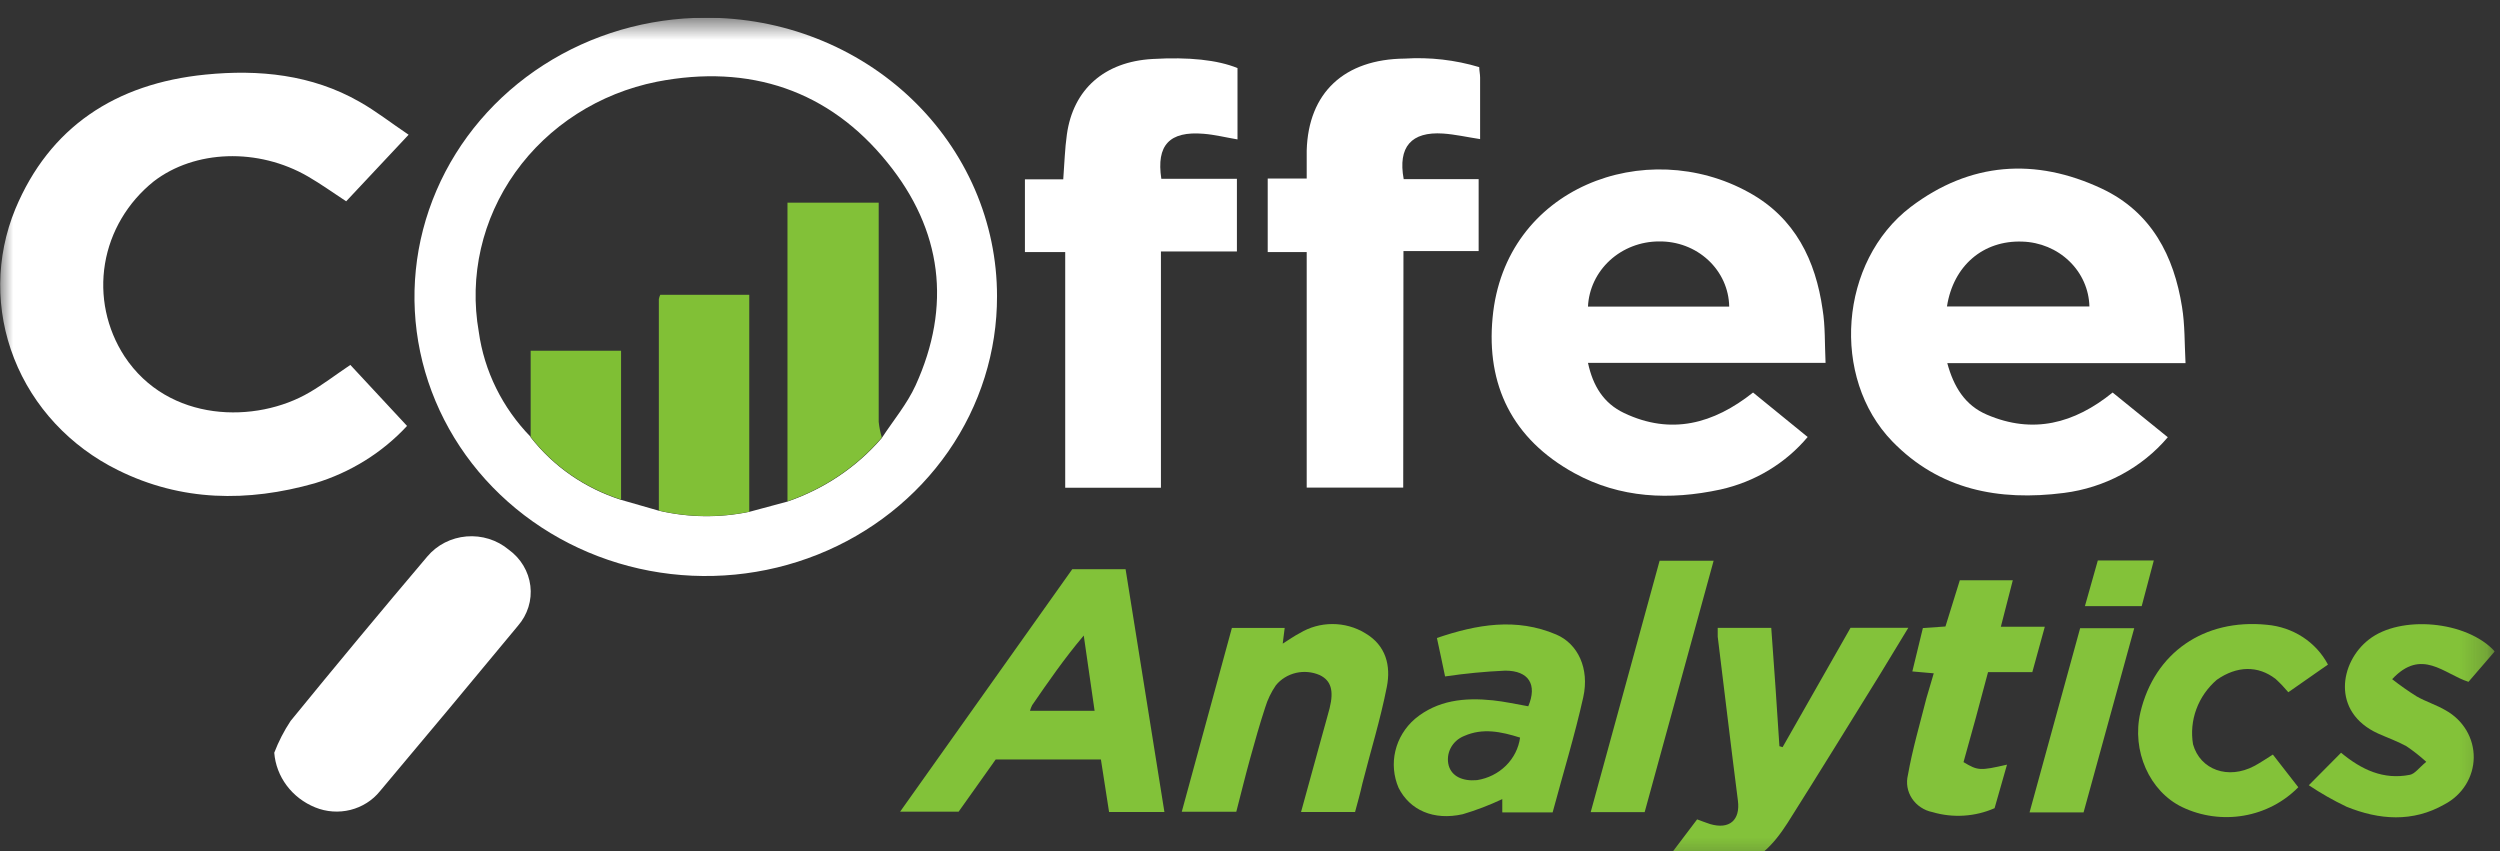
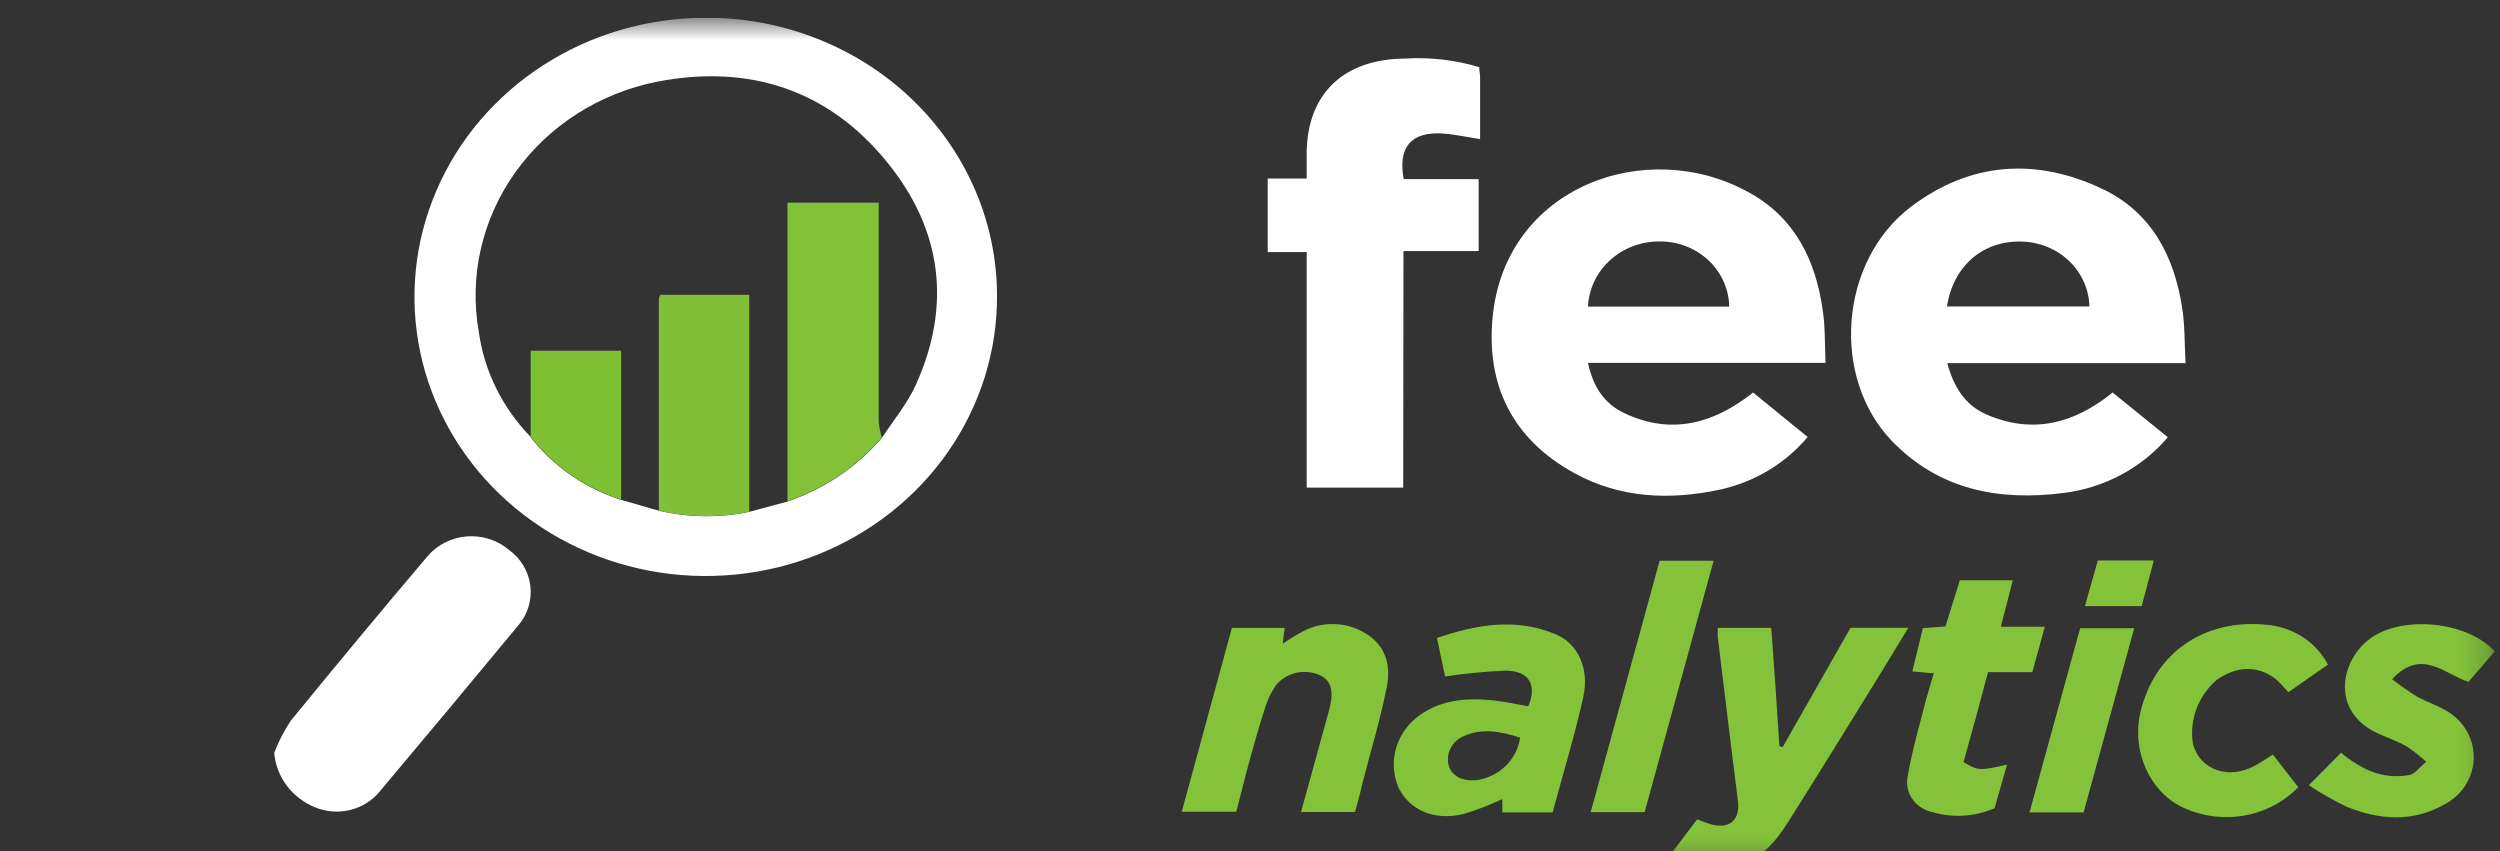
<svg xmlns="http://www.w3.org/2000/svg" width="94" height="32" viewBox="0 0 94 32" fill="none">
  <rect x="0" y="0" width="94" height="32" fill="#333333" stroke="none" />
  <g clip-path="url(#clip0_7280_74130)">
    <mask id="mask0_7280_74130" style="mask-type:luminance" maskUnits="userSpaceOnUse" x="0" y="0" width="94" height="33">
      <path d="M93.804 0.667H0V32.666H93.804V0.667Z" fill="white" />
    </mask>
    <g mask="url(#mask0_7280_74130)">
      <path d="M37.488 11.136C37.493 13.213 36.856 15.244 35.657 16.973C34.457 18.702 32.749 20.052 30.75 20.85C28.75 21.649 26.548 21.862 24.422 21.461C22.296 21.06 20.342 20.064 18.807 18.599C17.272 17.134 16.225 15.265 15.798 13.229C15.372 11.193 15.585 9.082 16.411 7.163C17.236 5.243 18.638 3.601 20.437 2.445C22.237 1.289 24.354 0.67 26.52 0.667C27.959 0.661 29.384 0.927 30.715 1.451C32.046 1.974 33.256 2.744 34.275 3.717C35.294 4.69 36.102 5.846 36.654 7.119C37.205 8.393 37.489 9.758 37.488 11.136ZM19.948 16.437C20.803 17.536 21.989 18.358 23.346 18.793L24.769 19.202C25.884 19.463 27.046 19.478 28.168 19.247L29.603 18.861C30.988 18.387 32.215 17.562 33.152 16.475C33.582 15.816 34.105 15.194 34.427 14.488C35.782 11.51 35.432 8.654 33.364 6.109C31.176 3.397 28.189 2.393 24.698 3.073C22.53 3.507 20.622 4.729 19.374 6.482C18.125 8.235 17.634 10.383 18.002 12.476C18.208 13.956 18.89 15.337 19.954 16.428L19.948 16.437Z" fill="white" />
-       <path d="M15.364 5.066L13.016 7.569C12.53 7.251 12.072 6.921 11.584 6.638C9.706 5.549 7.325 5.631 5.779 6.821C4.8 7.607 4.15 8.705 3.948 9.914C3.747 11.123 4.007 12.361 4.682 13.4C6.332 15.9 9.633 15.932 11.636 14.754C12.143 14.46 12.607 14.101 13.173 13.721L15.305 16.015C14.372 17.023 13.171 17.769 11.83 18.173C9.31 18.886 6.818 18.86 4.433 17.676C2.634 16.789 1.243 15.293 0.531 13.479C-0.182 11.664 -0.166 9.661 0.577 7.857C1.858 4.789 4.332 3.14 7.73 2.804C9.74 2.604 11.725 2.804 13.511 3.823C14.134 4.173 14.7 4.621 15.364 5.066Z" fill="white" />
      <path d="M82.176 13.655H73.218C73.458 14.538 73.879 15.239 74.709 15.592C76.436 16.334 77.99 15.928 79.435 14.759L81.509 16.44C80.535 17.59 79.138 18.339 77.606 18.534C75.148 18.849 72.92 18.416 71.153 16.599C68.827 14.202 69.159 9.826 71.842 7.782C74.072 6.092 76.528 5.918 79.029 7.093C80.903 7.977 81.742 9.632 82.044 11.54C82.154 12.209 82.136 12.892 82.176 13.655ZM73.206 11.522H78.562C78.546 10.884 78.277 10.275 77.807 9.822C77.338 9.368 76.705 9.104 76.039 9.084C74.567 9.031 73.443 9.991 73.206 11.522Z" fill="white" />
      <path d="M68.641 13.643H59.708C59.892 14.505 60.294 15.165 61.066 15.53C62.833 16.37 64.428 15.937 65.915 14.759L67.968 16.431C67.137 17.422 65.984 18.117 64.692 18.405C62.784 18.817 60.915 18.734 59.194 17.789C56.853 16.502 55.882 14.467 56.121 11.949C56.573 7.028 61.899 5.091 65.764 7.238C67.504 8.195 68.269 9.803 68.53 11.637C68.632 12.259 68.607 12.915 68.641 13.643ZM59.708 11.528H65.018C65.013 11.201 64.94 10.878 64.805 10.578C64.669 10.278 64.473 10.006 64.228 9.779C63.983 9.551 63.693 9.372 63.376 9.252C63.058 9.132 62.719 9.073 62.378 9.078C61.689 9.079 61.028 9.334 60.53 9.79C60.033 10.247 59.738 10.869 59.708 11.528Z" fill="white" />
-       <path d="M46.508 6.723V9.456H43.651V18.338H40.052V9.477H38.537V6.744H39.978C40.024 6.155 40.037 5.601 40.114 5.06C40.35 3.352 41.533 2.318 43.334 2.218C44.705 2.138 45.777 2.253 46.53 2.559V5.242C46.081 5.166 45.672 5.063 45.255 5.03C43.973 4.924 43.472 5.454 43.666 6.723H46.508Z" fill="white" />
      <path d="M52.761 18.335H49.132V9.477H47.666V6.714H49.132C49.132 6.332 49.132 5.996 49.132 5.66C49.193 3.487 50.542 2.224 52.819 2.203C53.765 2.144 54.714 2.253 55.619 2.524C55.619 2.659 55.652 2.786 55.652 2.913C55.652 3.675 55.652 4.441 55.652 5.23C55.151 5.154 54.706 5.051 54.258 5.021C53.062 4.942 52.555 5.525 52.779 6.735H55.597V9.439H52.77L52.761 18.335Z" fill="white" />
      <path d="M10.312 28.303C10.472 27.884 10.678 27.483 10.927 27.107C12.623 25.028 14.337 22.966 16.068 20.923C16.248 20.709 16.471 20.532 16.724 20.402C16.977 20.273 17.254 20.194 17.54 20.17C17.826 20.146 18.113 20.178 18.386 20.263C18.658 20.348 18.91 20.486 19.126 20.666C19.351 20.828 19.54 21.033 19.68 21.267C19.82 21.501 19.909 21.76 19.942 22.028C19.974 22.296 19.95 22.567 19.869 22.826C19.788 23.085 19.654 23.325 19.473 23.532C17.758 25.605 16.029 27.677 14.286 29.749C14.008 30.094 13.618 30.341 13.178 30.452C12.737 30.562 12.271 30.529 11.852 30.358C11.423 30.184 11.052 29.901 10.781 29.538C10.509 29.175 10.347 28.748 10.312 28.303Z" fill="white" />
-       <path d="M40.318 21.401H42.322C42.807 24.435 43.29 27.462 43.782 30.531H41.701L41.394 28.555H37.439L36.044 30.519H33.844L40.318 21.401ZM41.157 26.726L40.749 23.896C40.014 24.765 39.412 25.639 38.81 26.514C38.775 26.582 38.747 26.653 38.727 26.726H41.157Z" fill="#82C239" />
      <path d="M57.463 26.556C57.807 25.746 57.488 25.216 56.597 25.216C55.839 25.25 55.084 25.323 54.335 25.434C54.246 25.01 54.145 24.521 54.028 23.988C55.536 23.475 57.014 23.219 58.514 23.858C59.325 24.203 59.771 25.131 59.531 26.214C59.209 27.66 58.772 29.08 58.379 30.546H56.486V30.046C56.008 30.272 55.512 30.462 55.002 30.614C53.905 30.861 53.01 30.464 52.586 29.621C52.398 29.181 52.356 28.696 52.466 28.233C52.576 27.769 52.833 27.349 53.201 27.03C54.052 26.323 55.069 26.223 56.129 26.332C56.575 26.379 57.008 26.476 57.463 26.556ZM57.156 27.734C56.44 27.51 55.755 27.363 55.054 27.672C54.832 27.76 54.652 27.922 54.545 28.127C54.438 28.333 54.413 28.569 54.473 28.791C54.593 29.192 54.992 29.38 55.536 29.333C55.951 29.268 56.332 29.077 56.624 28.788C56.916 28.499 57.102 28.127 57.156 27.728V27.734Z" fill="#83C239" />
      <path d="M62.779 32.174L63.812 30.808C63.99 30.872 64.144 30.937 64.3 30.985C65.028 31.199 65.441 30.834 65.345 30.101C65.081 28.04 64.838 25.978 64.586 23.937C64.586 23.84 64.586 23.746 64.586 23.607H66.599C66.709 25.109 66.814 26.585 66.906 28.057L67.026 28.093L69.58 23.605H71.752C71.371 24.235 71.039 24.782 70.695 25.345C69.54 27.209 68.393 29.076 67.214 30.94C66.697 31.744 66.064 32.477 65.007 32.613C64.267 32.701 63.489 32.742 62.779 32.174Z" fill="#83C23A" />
      <path d="M50.95 30.532H48.919C49.195 29.528 49.457 28.574 49.721 27.619C49.81 27.287 49.909 26.96 49.994 26.627C50.16 25.962 50.044 25.587 49.623 25.384C49.343 25.261 49.028 25.232 48.728 25.301C48.429 25.371 48.162 25.535 47.973 25.767C47.796 26.025 47.66 26.307 47.57 26.604C47.361 27.24 47.18 27.885 47.002 28.529C46.823 29.174 46.666 29.822 46.485 30.52H44.435C45.062 28.217 45.69 25.914 46.319 23.611H48.304L48.23 24.201C48.486 24.041 48.673 23.906 48.87 23.806C49.238 23.582 49.664 23.464 50.099 23.464C50.534 23.464 50.96 23.582 51.328 23.806C52.121 24.268 52.299 25.04 52.146 25.82C51.906 27.048 51.531 28.256 51.223 29.472C51.15 29.808 51.048 30.167 50.95 30.532Z" fill="#83C239" />
      <path d="M93.802 24.492L92.815 25.637C91.893 25.343 91.055 24.348 89.945 25.537C90.24 25.768 90.548 25.985 90.867 26.185C91.214 26.383 91.614 26.506 91.958 26.709C92.282 26.89 92.551 27.149 92.737 27.462C92.922 27.775 93.017 28.129 93.013 28.488C93.008 28.848 92.904 29.2 92.712 29.508C92.519 29.817 92.244 30.07 91.915 30.243C90.719 30.927 89.457 30.832 88.228 30.332C87.735 30.096 87.262 29.827 86.811 29.525L88.024 28.303C88.79 28.939 89.616 29.33 90.612 29.133C90.802 29.095 90.953 28.871 91.227 28.644C90.993 28.43 90.742 28.233 90.477 28.055C90.142 27.87 89.77 27.74 89.417 27.581C87.647 26.777 87.975 24.892 89.069 24.047C90.252 23.117 92.754 23.34 93.802 24.492Z" fill="#83C239" />
      <path d="M86.416 29.6C85.869 30.159 85.15 30.533 84.363 30.668C83.577 30.802 82.767 30.69 82.052 30.348C80.823 29.759 80.141 28.231 80.479 26.785C81.005 24.553 82.864 23.251 85.239 23.492C85.722 23.535 86.186 23.694 86.588 23.956C86.988 24.218 87.313 24.573 87.531 24.988L86.041 26.028C85.893 25.852 85.735 25.686 85.565 25.53C84.901 25.015 84.108 25.033 83.352 25.56C83.004 25.86 82.739 26.24 82.583 26.664C82.426 27.088 82.384 27.543 82.458 27.986C82.728 28.947 83.779 29.323 84.76 28.802C84.981 28.684 85.187 28.543 85.46 28.372L86.416 29.6Z" fill="#83C239" />
      <path d="M72.709 25.317L71.904 25.246L72.3 23.615L73.149 23.556L73.689 21.818H75.681L75.232 23.565H76.885L76.415 25.273H74.75C74.442 26.451 74.135 27.567 73.828 28.656C74.372 28.98 74.442 28.983 75.463 28.751C75.3 29.316 75.155 29.84 74.996 30.388C74.262 30.71 73.431 30.763 72.66 30.535C72.503 30.504 72.354 30.442 72.222 30.354C72.09 30.267 71.977 30.154 71.891 30.024C71.805 29.894 71.747 29.748 71.721 29.597C71.695 29.445 71.701 29.289 71.738 29.139C71.91 28.162 72.193 27.205 72.436 26.242C72.519 25.944 72.617 25.65 72.709 25.317Z" fill="#83C23A" />
      <path d="M61.839 30.537H59.81C60.681 27.363 61.538 24.238 62.401 21.084H64.432C63.569 24.229 62.712 27.351 61.839 30.537Z" fill="#83C239" />
      <path d="M78.213 23.62H80.247C79.602 25.976 78.972 28.25 78.342 30.547H76.311C76.953 28.214 77.583 25.917 78.213 23.62Z" fill="#84C23B" />
      <path d="M78.878 21.073H80.983L80.528 22.79H78.393C78.558 22.198 78.712 21.659 78.878 21.073Z" fill="#83C239" />
      <path d="M29.609 18.849V7.62H33.039V8.188C33.039 10.741 33.039 13.298 33.039 15.86C33.059 16.059 33.099 16.256 33.156 16.449C32.221 17.541 30.996 18.37 29.609 18.849Z" fill="#82C138" />
      <path d="M24.773 19.197C24.773 16.541 24.773 13.89 24.773 11.246C24.783 11.19 24.801 11.136 24.826 11.084H28.172V19.241C27.05 19.473 25.888 19.458 24.773 19.197Z" fill="#81C036" />
      <path d="M19.953 16.427V13.188H23.352V18.783C21.995 18.348 20.809 17.526 19.953 16.427Z" fill="#7FBF34" />
    </g>
  </g>
  <defs>
    <clipPath id="clip0_7280_74130">
      <rect width="93.804" height="32" fill="white" transform="translate(0 0.667)" />
    </clipPath>
  </defs>
</svg>